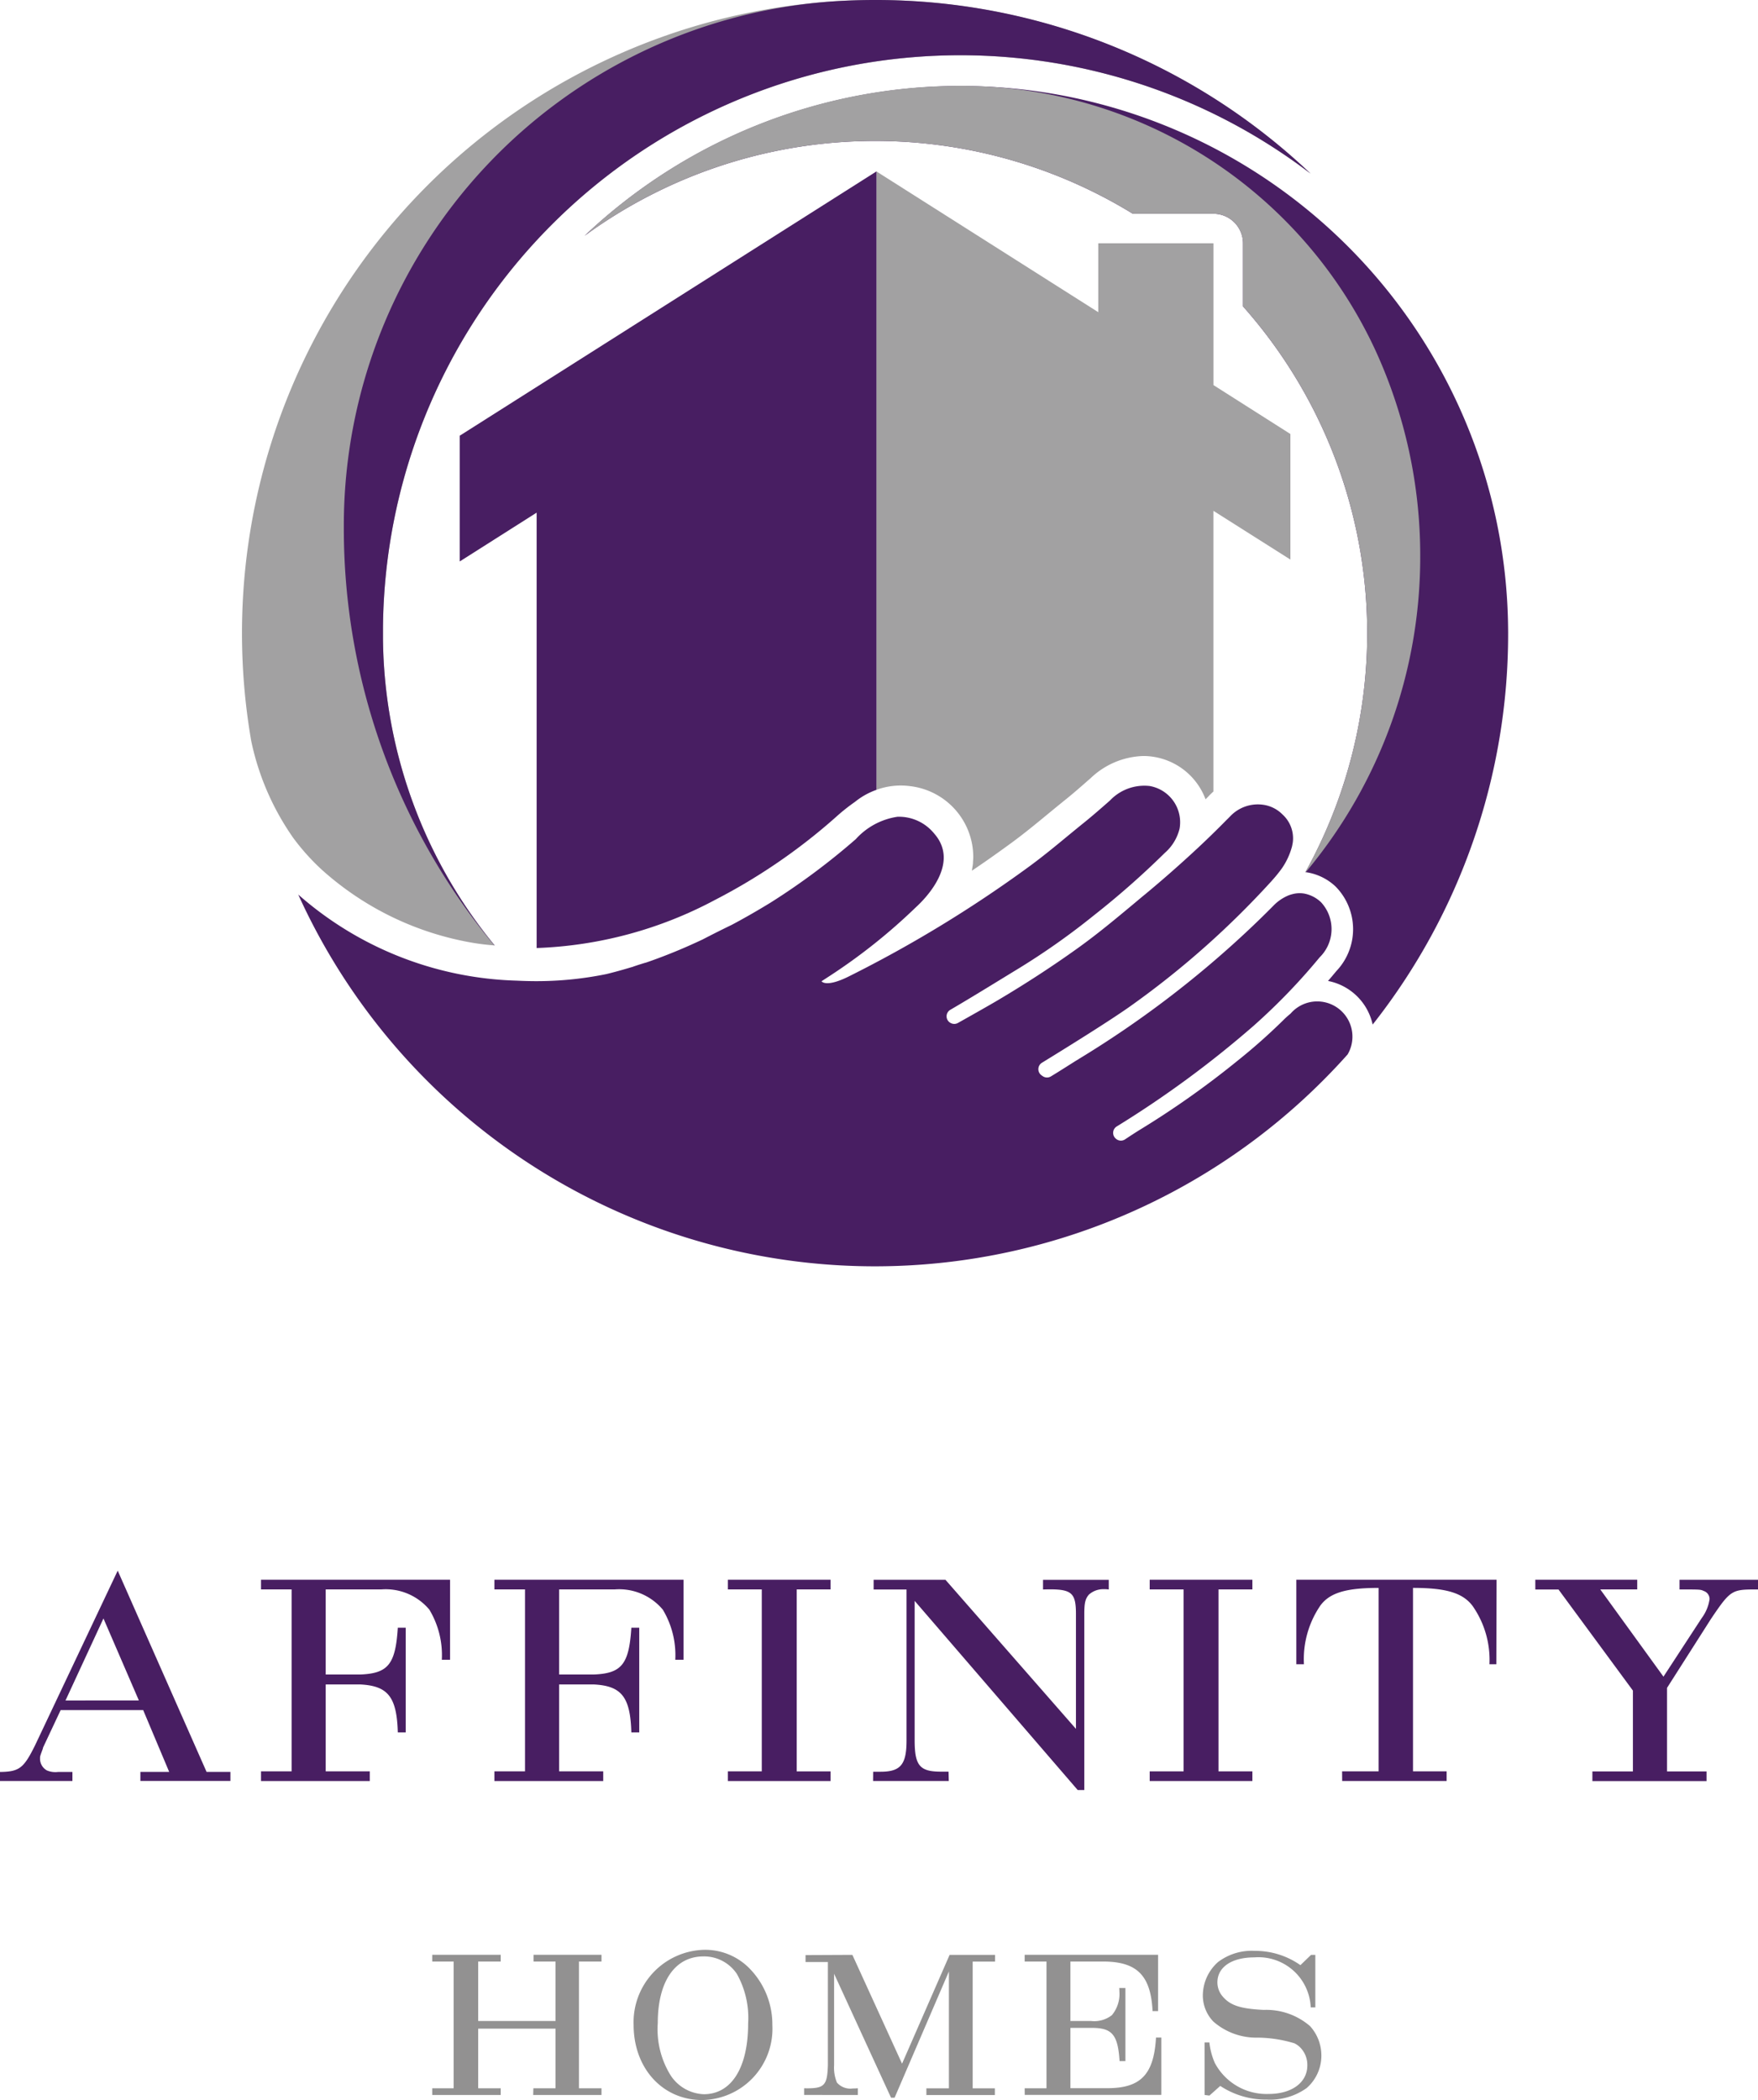
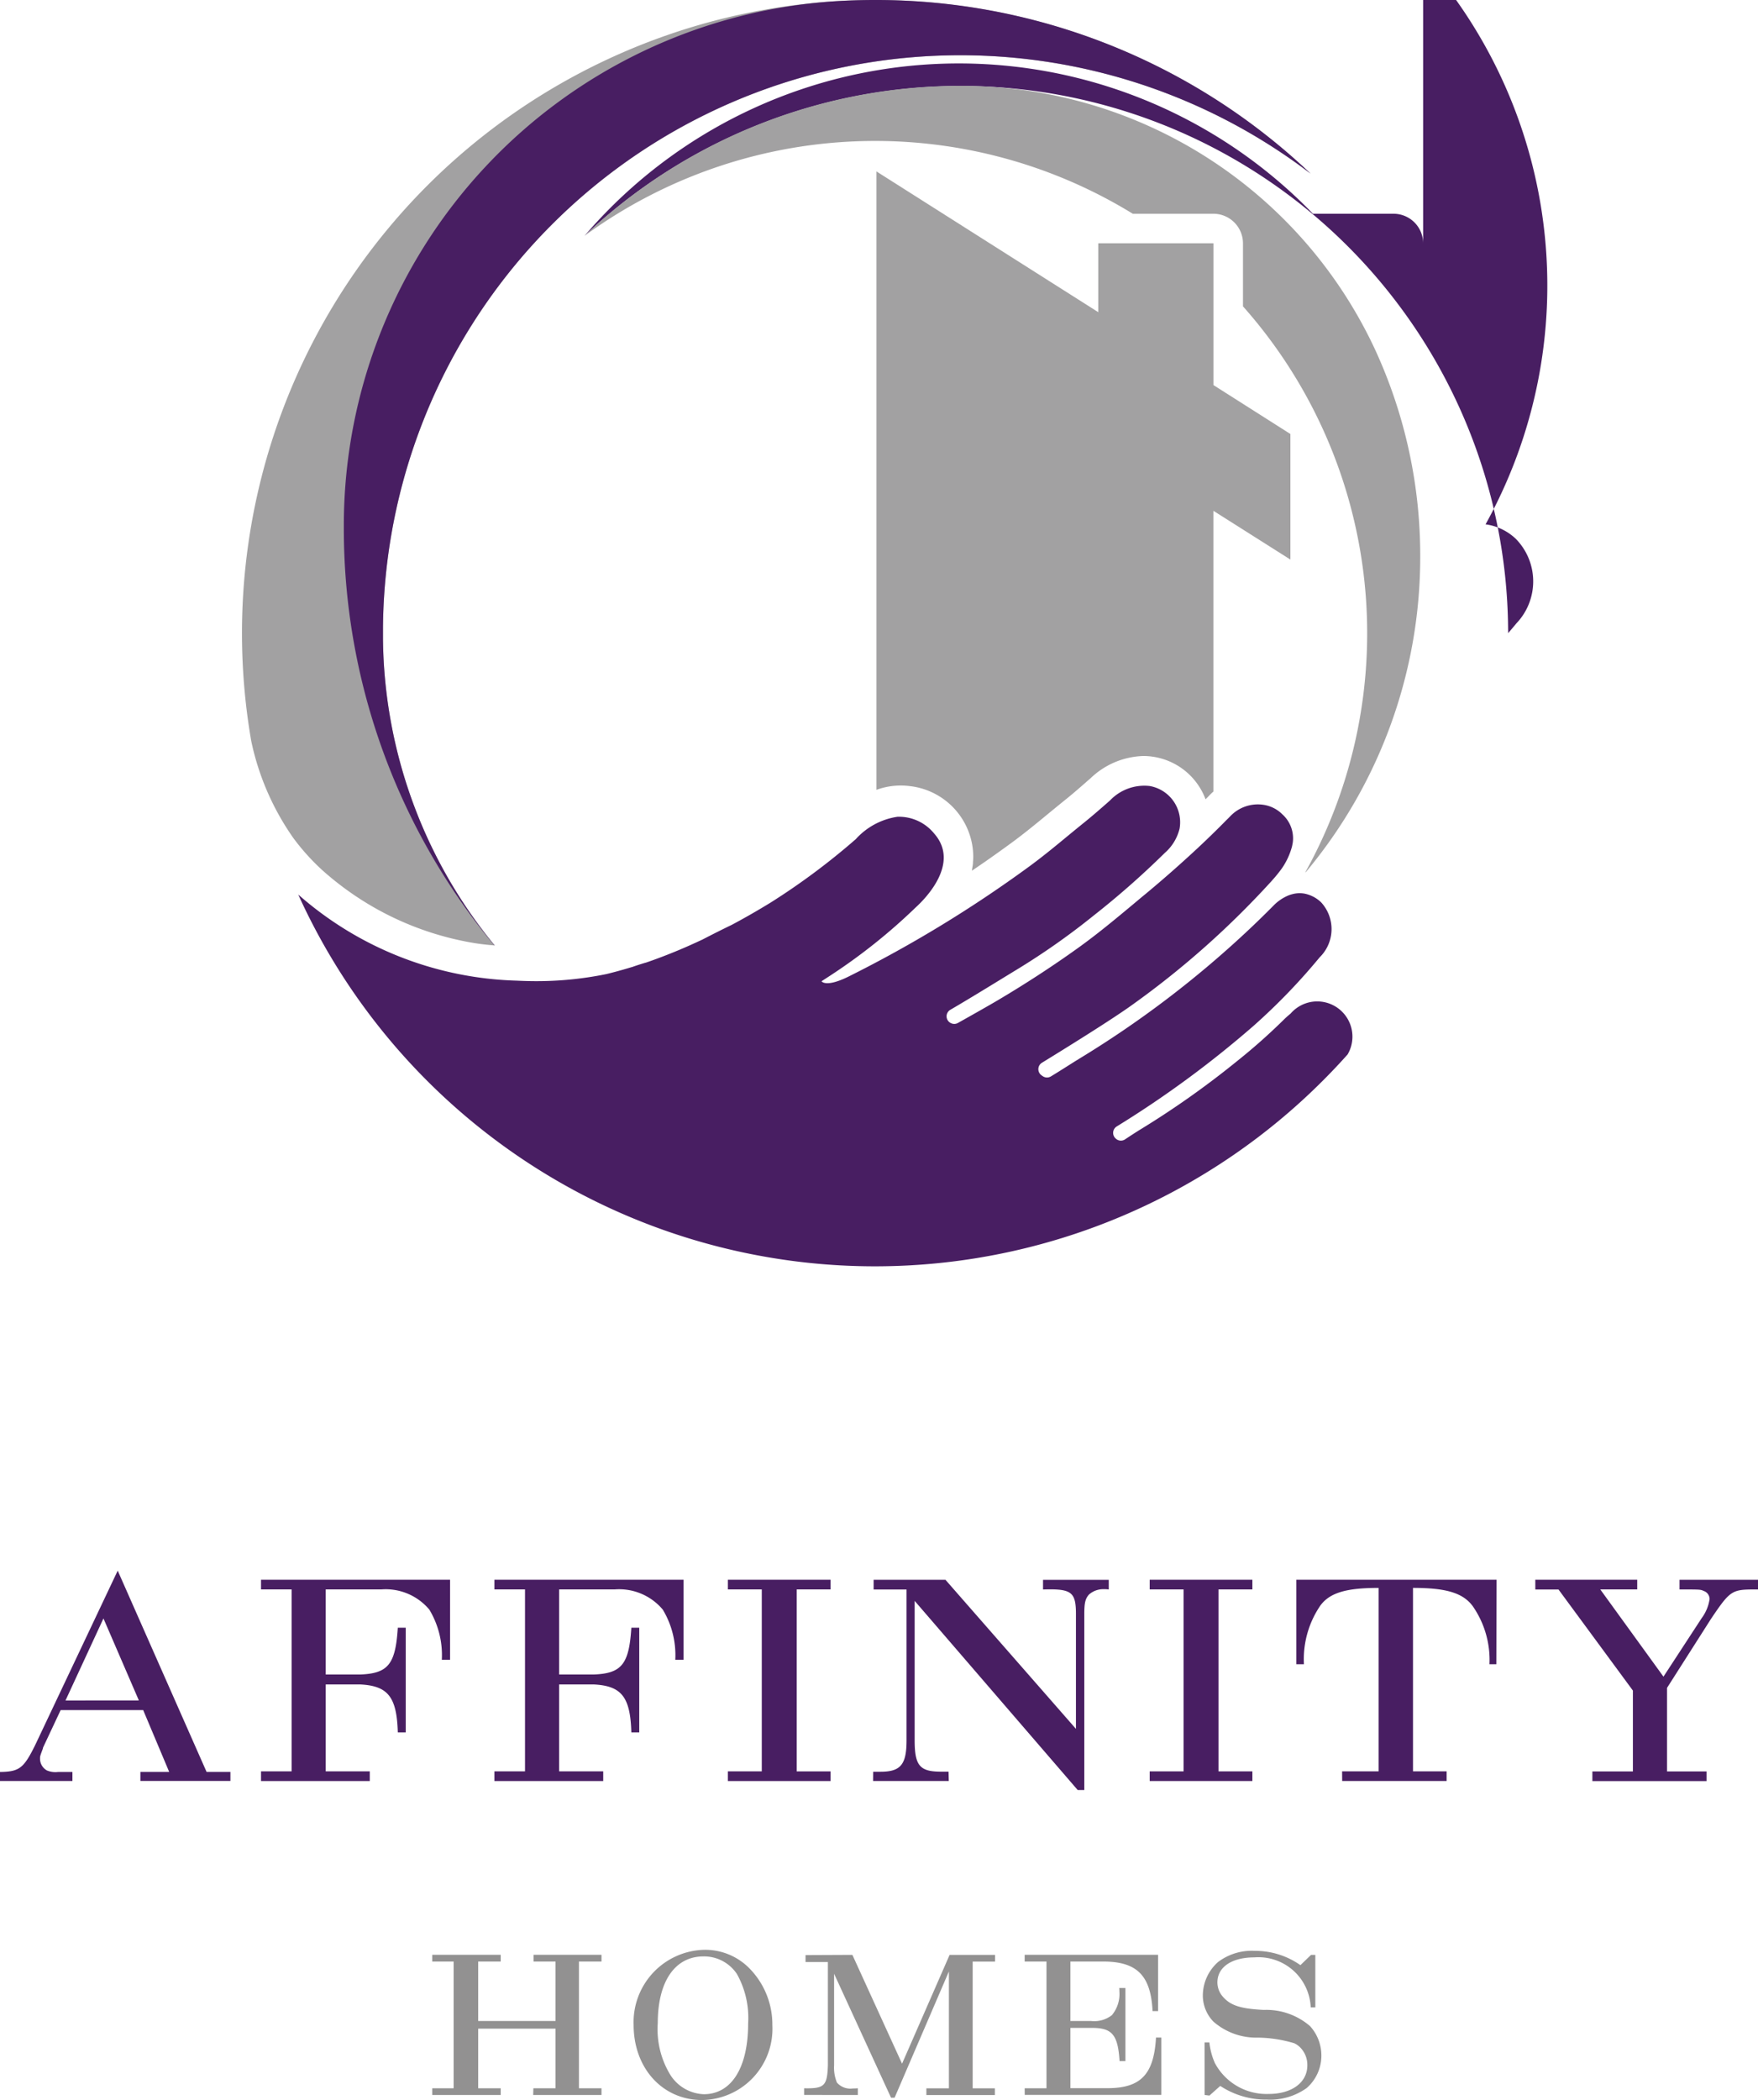
<svg xmlns="http://www.w3.org/2000/svg" width="106.817" height="127.585" viewBox="0 0 106.817 127.585">
  <g transform="translate(14.703)">
-     <path d="M120.065,43.977a38.3,38.3,0,0,1-8.231,23.78,3.451,3.451,0,0,0-2.713-2.65q.259-.3.507-.6a3.692,3.692,0,0,0-.045-5.134,3.309,3.309,0,0,0-1.665-.85c-.051-.009-.1-.017-.149-.022l-.022,0a29.917,29.917,0,0,0-3.791-34.376V20.292a1.8,1.8,0,0,0-1.795-1.795h-4.9A29.921,29.921,0,0,0,63.95,19.836,33.256,33.256,0,0,1,120.063,43.7C120.065,43.792,120.065,43.885,120.065,43.977Z" transform="translate(-43.133 -5.511)" fill="#481e62" />
+     <path d="M120.065,43.977q.259-.3.507-.6a3.692,3.692,0,0,0-.045-5.134,3.309,3.309,0,0,0-1.665-.85c-.051-.009-.1-.017-.149-.022l-.022,0a29.917,29.917,0,0,0-3.791-34.376V20.292a1.8,1.8,0,0,0-1.795-1.795h-4.9A29.921,29.921,0,0,0,63.95,19.836,33.256,33.256,0,0,1,120.063,43.7C120.065,43.792,120.065,43.885,120.065,43.977Z" transform="translate(-43.133 -5.511)" fill="#481e62" />
    <path d="M114.724,39.3a29.858,29.858,0,0,1-6.963,19.209l-.016-.011a29.917,29.917,0,0,0-3.791-34.376V20.292a1.8,1.8,0,0,0-1.795-1.795h-4.9A29.921,29.921,0,0,0,63.95,19.836a33.13,33.13,0,0,1,22.841-9.109h.139a27.709,27.709,0,0,1,25.081,16.088A29.876,29.876,0,0,1,114.724,39.3Z" transform="translate(-43.133 -5.511)" fill="#a2a1a2" />
    <path d="M86.061,10.544A35.082,35.082,0,0,0,29.706,38.08c0,.128,0,.257,0,.386s0,.258,0,.387a29.774,29.774,0,0,0,6.785,18.583h-.019c-.409-.03-.818-.077-1.224-.142A18.327,18.327,0,0,1,26,52.849a13.57,13.57,0,0,1-1.74-1.935,15.941,15.941,0,0,1-2.56-5.9,38.468,38.468,0,0,1,64.365-34.47Z" transform="translate(-21.139 0)" fill="#a2a1a2" />
    <g transform="translate(38.544 10.415)">
      <path d="M112.483,107.725c0,.021,0,.042,0,.063C112.482,107.767,112.482,107.746,112.483,107.725Z" transform="translate(-106.61 -65.758)" fill="#a2a1a2" />
      <path d="M100.416,66.039v0C100.408,66.054,100.4,66.076,100.416,66.039Z" transform="translate(-100.407 -44.341)" fill="#a2a1a2" />
      <path d="M120.9,34.4V25.785h-7V29.97l-13.478-8.551v21.7c.007-.016.013-.031,0,0V58.989a4.312,4.312,0,0,1,2.032-.226,4.34,4.34,0,0,1,3.851,4.28c0,.116-.008.23-.018.343,0,.021,0,.042,0,.063-.01.106-.027.21-.045.314-.008.047-.011.094-.02.141q1.184-.8,2.387-1.681c.784-.572,1.564-1.216,2.252-1.783l.057-.047c.336-.276.684-.561,1.032-.841.46-.37.922-.776,1.369-1.169l.116-.1a4.828,4.828,0,0,1,3.21-1.349,4.042,4.042,0,0,1,3.774,2.63l.044-.044c.054-.053.088-.086.135-.136a3.9,3.9,0,0,1,.3-.292V42.039L125.574,45V37.371Z" transform="translate(-100.416 -21.419)" fill="#a2a1a2" />
      <path d="M100.426,66.018v0C100.439,65.987,100.433,66,100.426,66.018Z" transform="translate(-100.417 -44.322)" fill="#a2a1a2" />
      <path d="M112.388,108.168c.018-.1.035-.207.045-.314C112.423,107.958,112.405,108.063,112.388,108.168Z" transform="translate(-106.562 -65.825)" fill="#a2a1a2" />
    </g>
    <path d="M61.6,109.756a76.066,76.066,0,0,0,10.952-6.667c.808-.589,1.585-1.228,2.336-1.849.35-.287.711-.584,1.07-.873.493-.4.97-.816,1.432-1.222l.112-.1a2.874,2.874,0,0,1,2.409-.869,2.235,2.235,0,0,1,1.811,2.587,2.855,2.855,0,0,1-.9,1.478,51.7,51.7,0,0,1-4.331,3.812,43.184,43.184,0,0,1-4.6,3.239c-1.093.664-2.7,1.663-4.1,2.48a.457.457,0,0,0,.036.808l.01.005a.456.456,0,0,0,.418-.015c.522-.292,1.891-1.063,2.437-1.388,1.662-.985,3.265-2.028,4.765-3.1,1.263-.9,2.388-1.842,3.579-2.834.2-.168.4-.337.609-.507,1.086-.9,2.145-1.834,3.149-2.768.6-.559,1.208-1.151,1.756-1.71l.04-.04c.069-.066.126-.123.2-.2a2.316,2.316,0,0,1,2.071-.7,2.053,2.053,0,0,1,1.118.584,1.954,1.954,0,0,1,.619,1.712l-.04.211a4.287,4.287,0,0,1-.612,1.337,8.6,8.6,0,0,1-.6.741l-.048.055a53.2,53.2,0,0,1-8.4,7.469c-1.253.912-4.255,2.768-5.541,3.557a.458.458,0,0,0-.02.765l.065.046a.457.457,0,0,0,.5.018c.5-.3,1.227-.769,1.6-1h.01l.085-.058A62.06,62.06,0,0,0,85.719,107.1a.172.172,0,0,0,.031-.029c.574-.535,1.134-1.08,1.668-1.619a2.708,2.708,0,0,1,.872-.61l.023-.011a1.9,1.9,0,0,1,.257-.084,1.7,1.7,0,0,1,.74-.035,2.023,2.023,0,0,1,1.01.528,2.4,2.4,0,0,1-.087,3.343A37.1,37.1,0,0,1,86.2,112.76a62.585,62.585,0,0,1-8.3,6.1.458.458,0,0,0-.086.707l.014.012a.453.453,0,0,0,.577.066c.3-.2.7-.46.869-.563a54.172,54.172,0,0,0,5.994-4.236,36,36,0,0,0,2.748-2.438,5.566,5.566,0,0,1,.431-.39l.017-.015.015-.016a2.14,2.14,0,0,1,3.453,2.495q-.4.449-.817.887a38.473,38.473,0,0,1-62.944-10.6A20.956,20.956,0,0,0,41.454,110c.2.01.407.018.614.023A21.221,21.221,0,0,0,46.9,109.6c.5-.123,1.005-.262,1.511-.416h.008l.036-.013.01,0,0,0c.212-.078.471-.162.794-.258l.027-.007.008,0q1.016-.349,2.055-.786.667-.281,1.343-.6l.007,0c.667-.347,1.271-.649,1.817-.912q1.176-.627,2.365-1.356l.032-.02a41.738,41.738,0,0,0,5.135-3.829,4.252,4.252,0,0,1,2.535-1.36,2.761,2.761,0,0,1,2.23,1.022c1.608,1.828-.591,4-1.12,4.482a34.983,34.983,0,0,1-5.239,4.173l-.488.317S60.214,110.439,61.6,109.756Z" transform="translate(-24.753 -50.422)" fill="#481e62" />
    <path d="M36.243,38.08c0,.128,0,.257,0,.386s0,.258,0,.386a29.775,29.775,0,0,0,6.785,18.584l-.019,0a39.629,39.629,0,0,1-9.145-25.383c0-.084,0-.168,0-.252A31.925,31.925,0,0,1,63.557.086Q64.839,0,66.142,0A38.328,38.328,0,0,1,92.6,10.544,35.082,35.082,0,0,0,36.243,38.08Z" transform="translate(-27.676)" fill="#481e62" />
-     <path d="M73.67,43.117c-.016.037-.008.016,0,0v-21.7L48.346,37.476v7.64l4.674-2.967V68.6a24.839,24.839,0,0,0,10.85-2.929,35.6,35.6,0,0,0,7.355-5.047,11.517,11.517,0,0,1,1.133-.9,4.407,4.407,0,0,1,1.312-.735Z" transform="translate(-35.117 -11.004)" fill="#481e62" />
  </g>
  <g transform="translate(26.263 118.459)">
    <path d="M49.516,253.61h1.3v-7.7h-1.3v-.408h4.161v.408H52.308v3.612h4.7v-3.612H55.671v-.408H59.8v.408H58.431v7.7H59.8v.408h-4.15l.011-.408h1.347v-3.624h-4.7v3.624h1.369v.408H49.516Z" transform="translate(-49.516 -245.199)" fill="#929191" />
    <path d="M79.657,246.09a4.863,4.863,0,0,1,1.358,3.407,4.331,4.331,0,0,1-4.269,4.556c-2.4,0-4.161-1.927-4.161-4.569a4.4,4.4,0,0,1,4.28-4.557A3.772,3.772,0,0,1,79.657,246.09Zm-5.605,3.293A5.325,5.325,0,0,0,74.8,252.5a2.515,2.515,0,0,0,2.048,1.2c1.682,0,2.695-1.608,2.695-4.3a5.471,5.471,0,0,0-.679-3,2.394,2.394,0,0,0-2.027-1.072C75.1,245.324,74.052,246.843,74.052,249.383Z" transform="translate(-60.349 -244.928)" fill="#929191" />
    <path d="M92.119,253.61c1.229.025,1.4-.141,1.444-1.391v-6.28H92.205v-.421l2.846-.013,3.018,6.611,2.89-6.611h2.76v.408H102.36v7.7h1.348v.408H99.547v-.408h1.369v-7.1l-3.3,7.67H97.4l-3.46-7.53v5.565a2.373,2.373,0,0,0,.172,1.046,1.083,1.083,0,0,0,.97.357,2.968,2.968,0,0,0,.3-.013v.408H92.119Z" transform="translate(-69.523 -245.199)" fill="#929191" />
    <path d="M117.384,253.61h1.326v-7.7h-1.326v-.408h8.106v3.42h-.334c-.108-2.17-.949-3.012-3.008-3.012h-1.984v3.612h1.251a1.734,1.734,0,0,0,1.272-.357,2.006,2.006,0,0,0,.453-1.43,1.79,1.79,0,0,0-.011-.217h.377v4.441h-.356c-.1-1.608-.452-2.029-1.714-2.017h-1.272v3.663H122.4c2.037,0,2.835-.83,2.964-3.076h.324v3.484h-8.3Z" transform="translate(-81.388 -245.199)" fill="#929191" />
    <path d="M137.9,250.614h.291a4.211,4.211,0,0,0,.334,1.251,3.557,3.557,0,0,0,3.267,1.876c1.412,0,2.35-.7,2.35-1.735a1.508,1.508,0,0,0-.442-1.1,1.292,1.292,0,0,0-.345-.243,7.943,7.943,0,0,0-2.21-.344,3.961,3.961,0,0,1-2.706-.97,2.277,2.277,0,0,1-.646-1.608,2.725,2.725,0,0,1,.927-2.017,3.389,3.389,0,0,1,2.232-.676,4.764,4.764,0,0,1,2.77.868l.647-.625h.259v3.191h-.28a3.181,3.181,0,0,0-3.428-3.038c-1.369,0-2.242.588-2.242,1.52a1.324,1.324,0,0,0,.248.765c.475.613,1.067.83,2.565.906a4.07,4.07,0,0,1,2.814.983,2.648,2.648,0,0,1,.69,1.787,2.608,2.608,0,0,1-.895,1.978,3.816,3.816,0,0,1-2.425.7,5.025,5.025,0,0,1-2.824-.83l-.658.587-.291-.038Z" transform="translate(-90.971 -244.985)" fill="#929191" />
  </g>
  <g transform="translate(0 95.426)">
    <path d="M0,213.727c1.176-.018,1.439-.22,2.136-1.631l5.016-10.6,5.4,12.227H14v.55H8.53v-.55h1.75L8.7,209.969H3.685l-1.068,2.273-.015.073c-.17.458-.17.458-.17.605a.815.815,0,0,0,.418.714,1.332,1.332,0,0,0,.681.092H4.4v.55H0Zm8.438-4.344L6.286,204.4l-2.307,4.987Z" transform="translate(0 -201.5)" fill="#481e62" />
    <path d="M29.9,214.177h1.858V203.124H29.9v-.587H41.385v4.858h-.5a5.359,5.359,0,0,0-.758-3.043,3.462,3.462,0,0,0-2.926-1.228H33.83v5.169h2.121c1.672-.073,2.121-.623,2.26-2.841h.481v6.36h-.481c-.062-2.145-.588-2.823-2.26-2.914H33.83v5.279h2.678v.587H29.9Z" transform="translate(-14.04 -201.987)" fill="#481e62" />
    <path d="M56.642,214.177H58.5V203.124H56.642v-.587H68.13v4.858h-.5a5.363,5.363,0,0,0-.758-3.043,3.462,3.462,0,0,0-2.926-1.228H60.574v5.169H62.7c1.672-.073,2.121-.623,2.261-2.841h.48v6.36h-.48c-.062-2.145-.588-2.823-2.261-2.914H60.574v5.279h2.678v.587H56.642Z" transform="translate(-26.6 -201.987)" fill="#481e62" />
    <path d="M83.387,214.177h2.059V203.124H83.387v-.587h6.239v.587H87.567v11.053h2.059v.587H83.387Z" transform="translate(-39.16 -201.987)" fill="#481e62" />
    <path d="M100.029,214.2h.449c1.223,0,1.579-.44,1.579-1.907v-9.165h-2v-.587h4.366l7.927,9.055v-7.057c-.015-1.265-.294-1.466-2-1.411v-.587h3.994v.587a1.7,1.7,0,0,0-.294-.018,1.31,1.31,0,0,0-.914.33c-.216.256-.278.495-.278,1.173v10.7h-.4l-9.908-11.493v8.468c0,1.54.31,1.907,1.594,1.907h.465l.015.568h-4.6Z" transform="translate(-46.975 -201.987)" fill="#481e62" />
    <path d="M131.708,214.177h2.059V203.124h-2.059v-.587h6.239v.587h-2.059v11.053h2.059v.587h-6.239Z" transform="translate(-61.852 -201.987)" fill="#481e62" />
    <path d="M151.283,214.177H153.5V203.032c-1.966,0-2.972.293-3.545,1.081a5.78,5.78,0,0,0-.991,3.556H148.5v-5.133h12.169l-.015,5.133h-.418a5.717,5.717,0,0,0-1.022-3.538c-.589-.788-1.595-1.1-3.623-1.1v11.145h2.043v.587h-6.347Z" transform="translate(-69.736 -201.987)" fill="#481e62" />
    <path d="M175.882,202.537h6.193v.587H179.83l3.839,5.3,2.322-3.556a2.554,2.554,0,0,0,.48-1.155.519.519,0,0,0-.356-.495c-.2-.092-.2-.092-1.47-.092v-.587h4.768v.587h-.155c-1.44,0-1.533.055-2.709,1.8l-2.663,4.179v5.077h2.4v.587H179.35v-.587h2.462v-4.912l-4.52-6.141h-1.409Z" transform="translate(-82.596 -201.987)" fill="#481e62" />
  </g>
</svg>